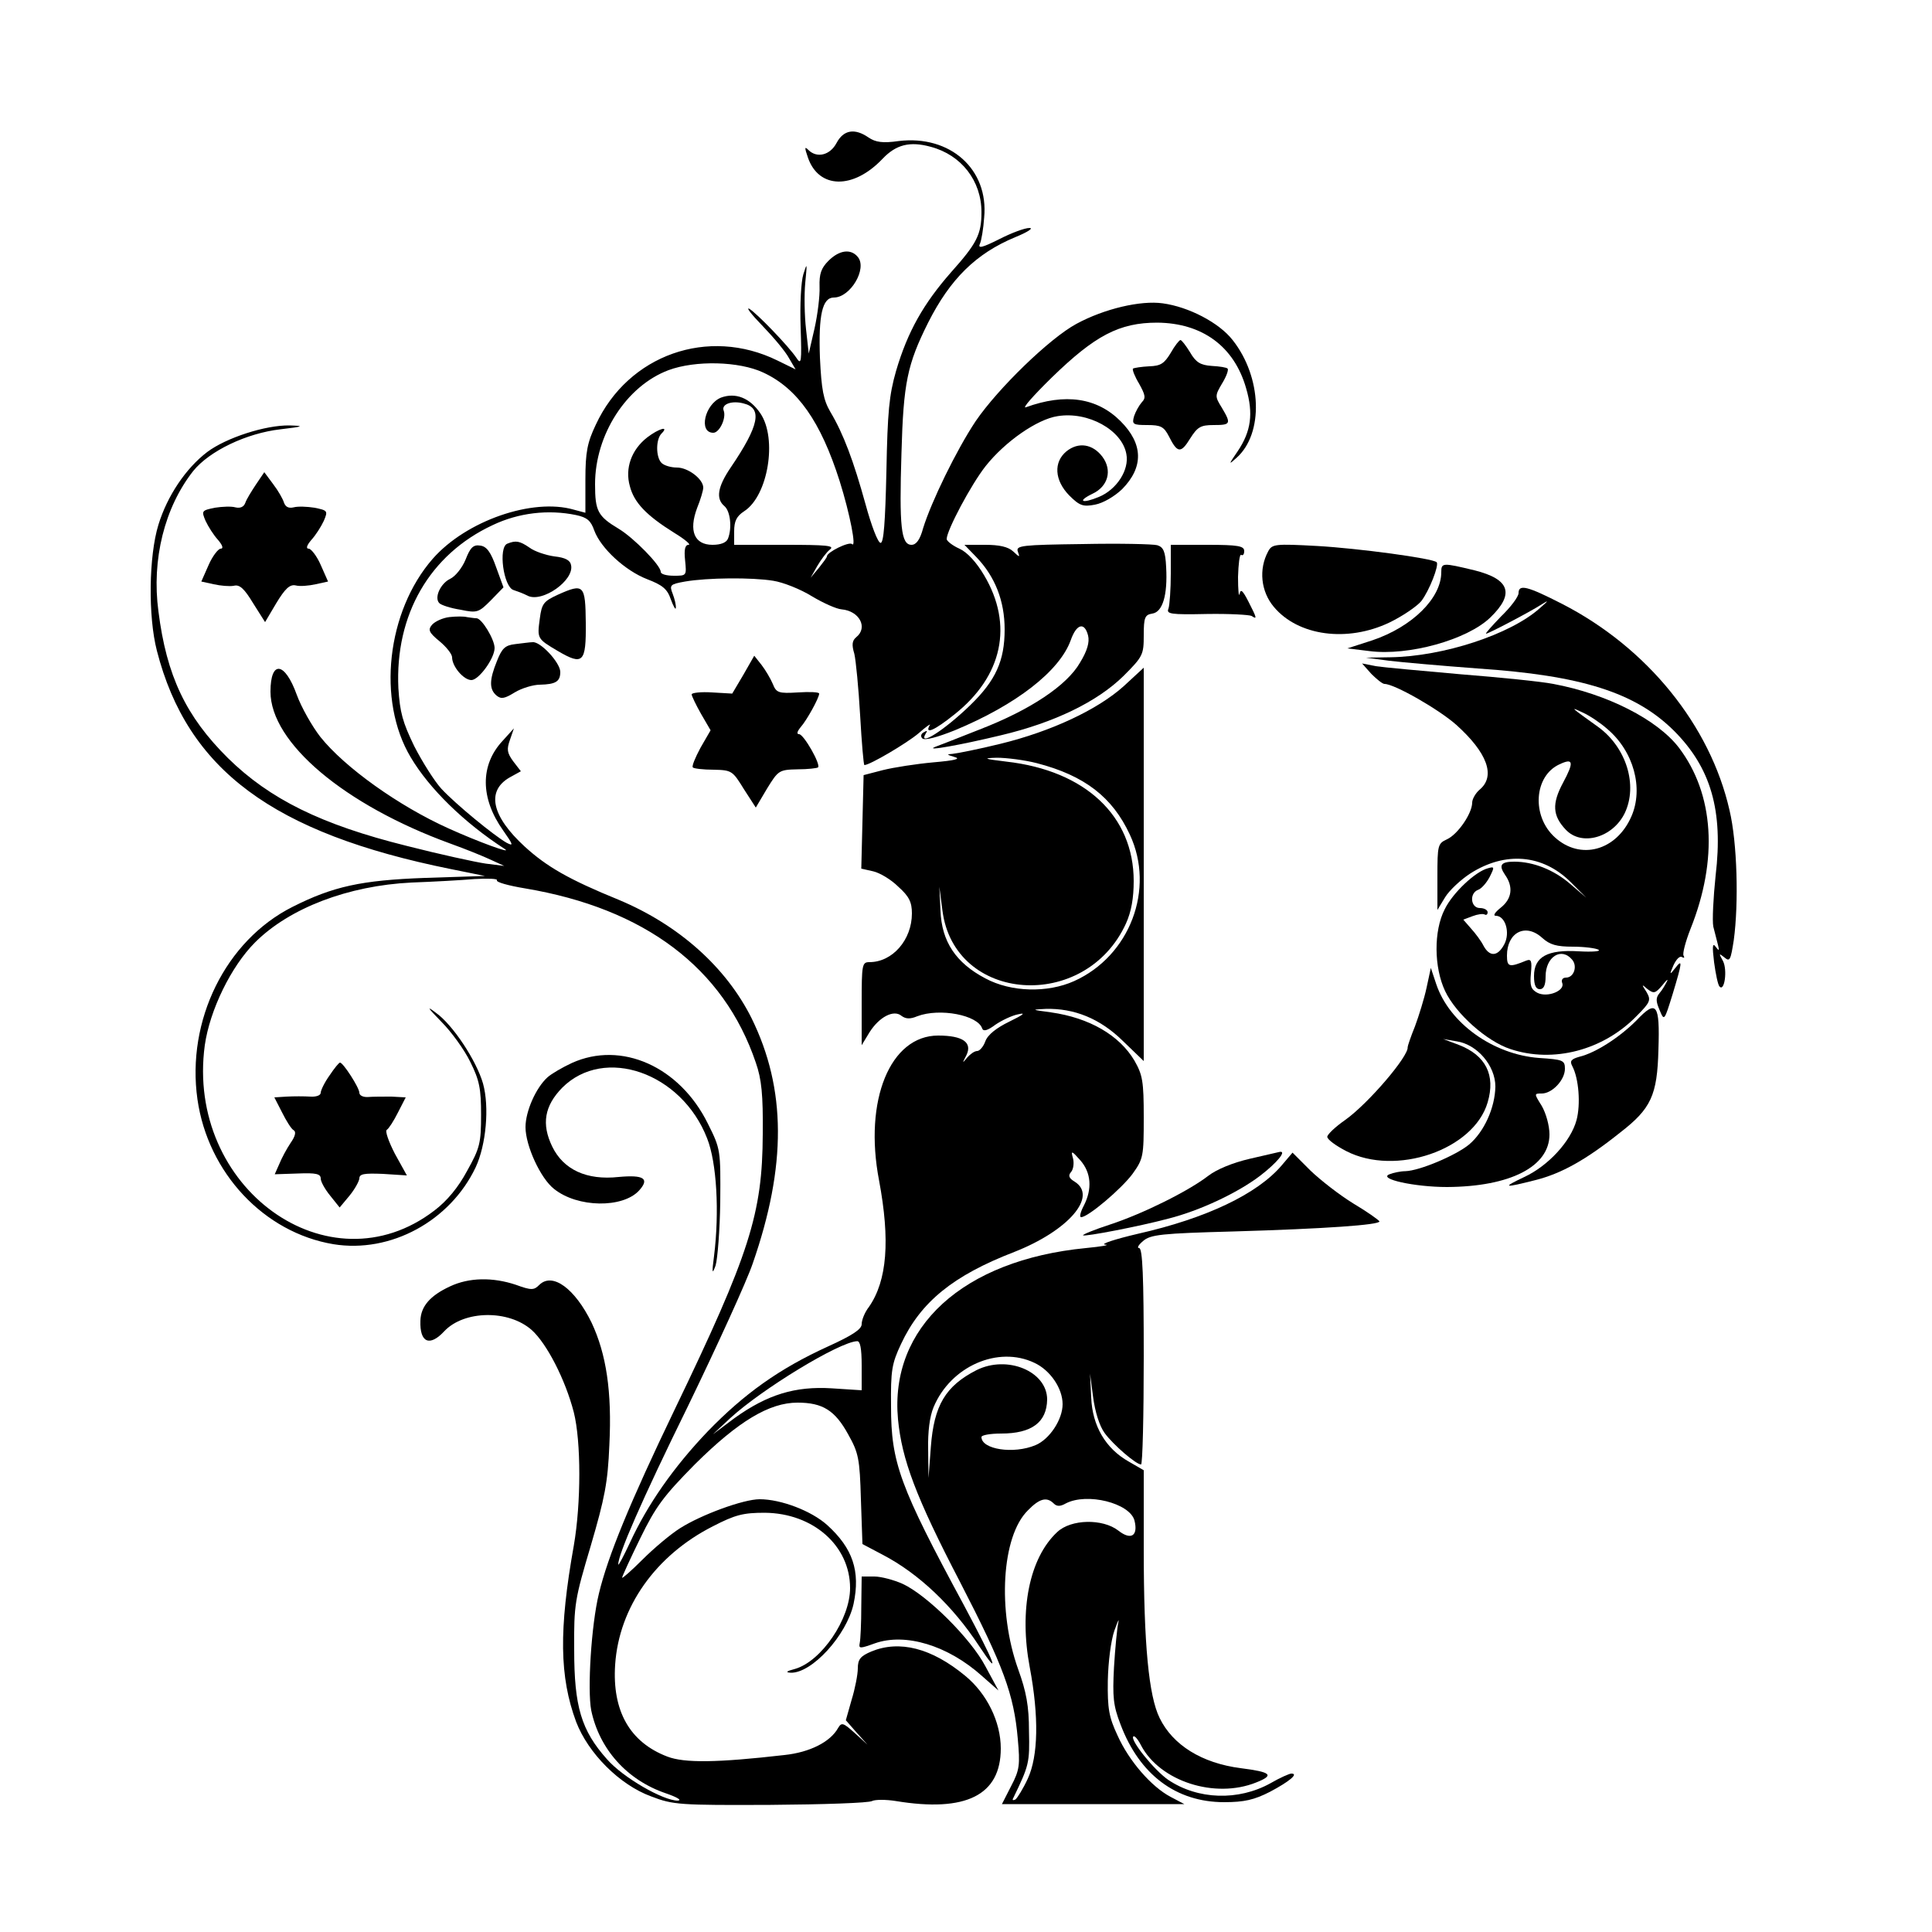
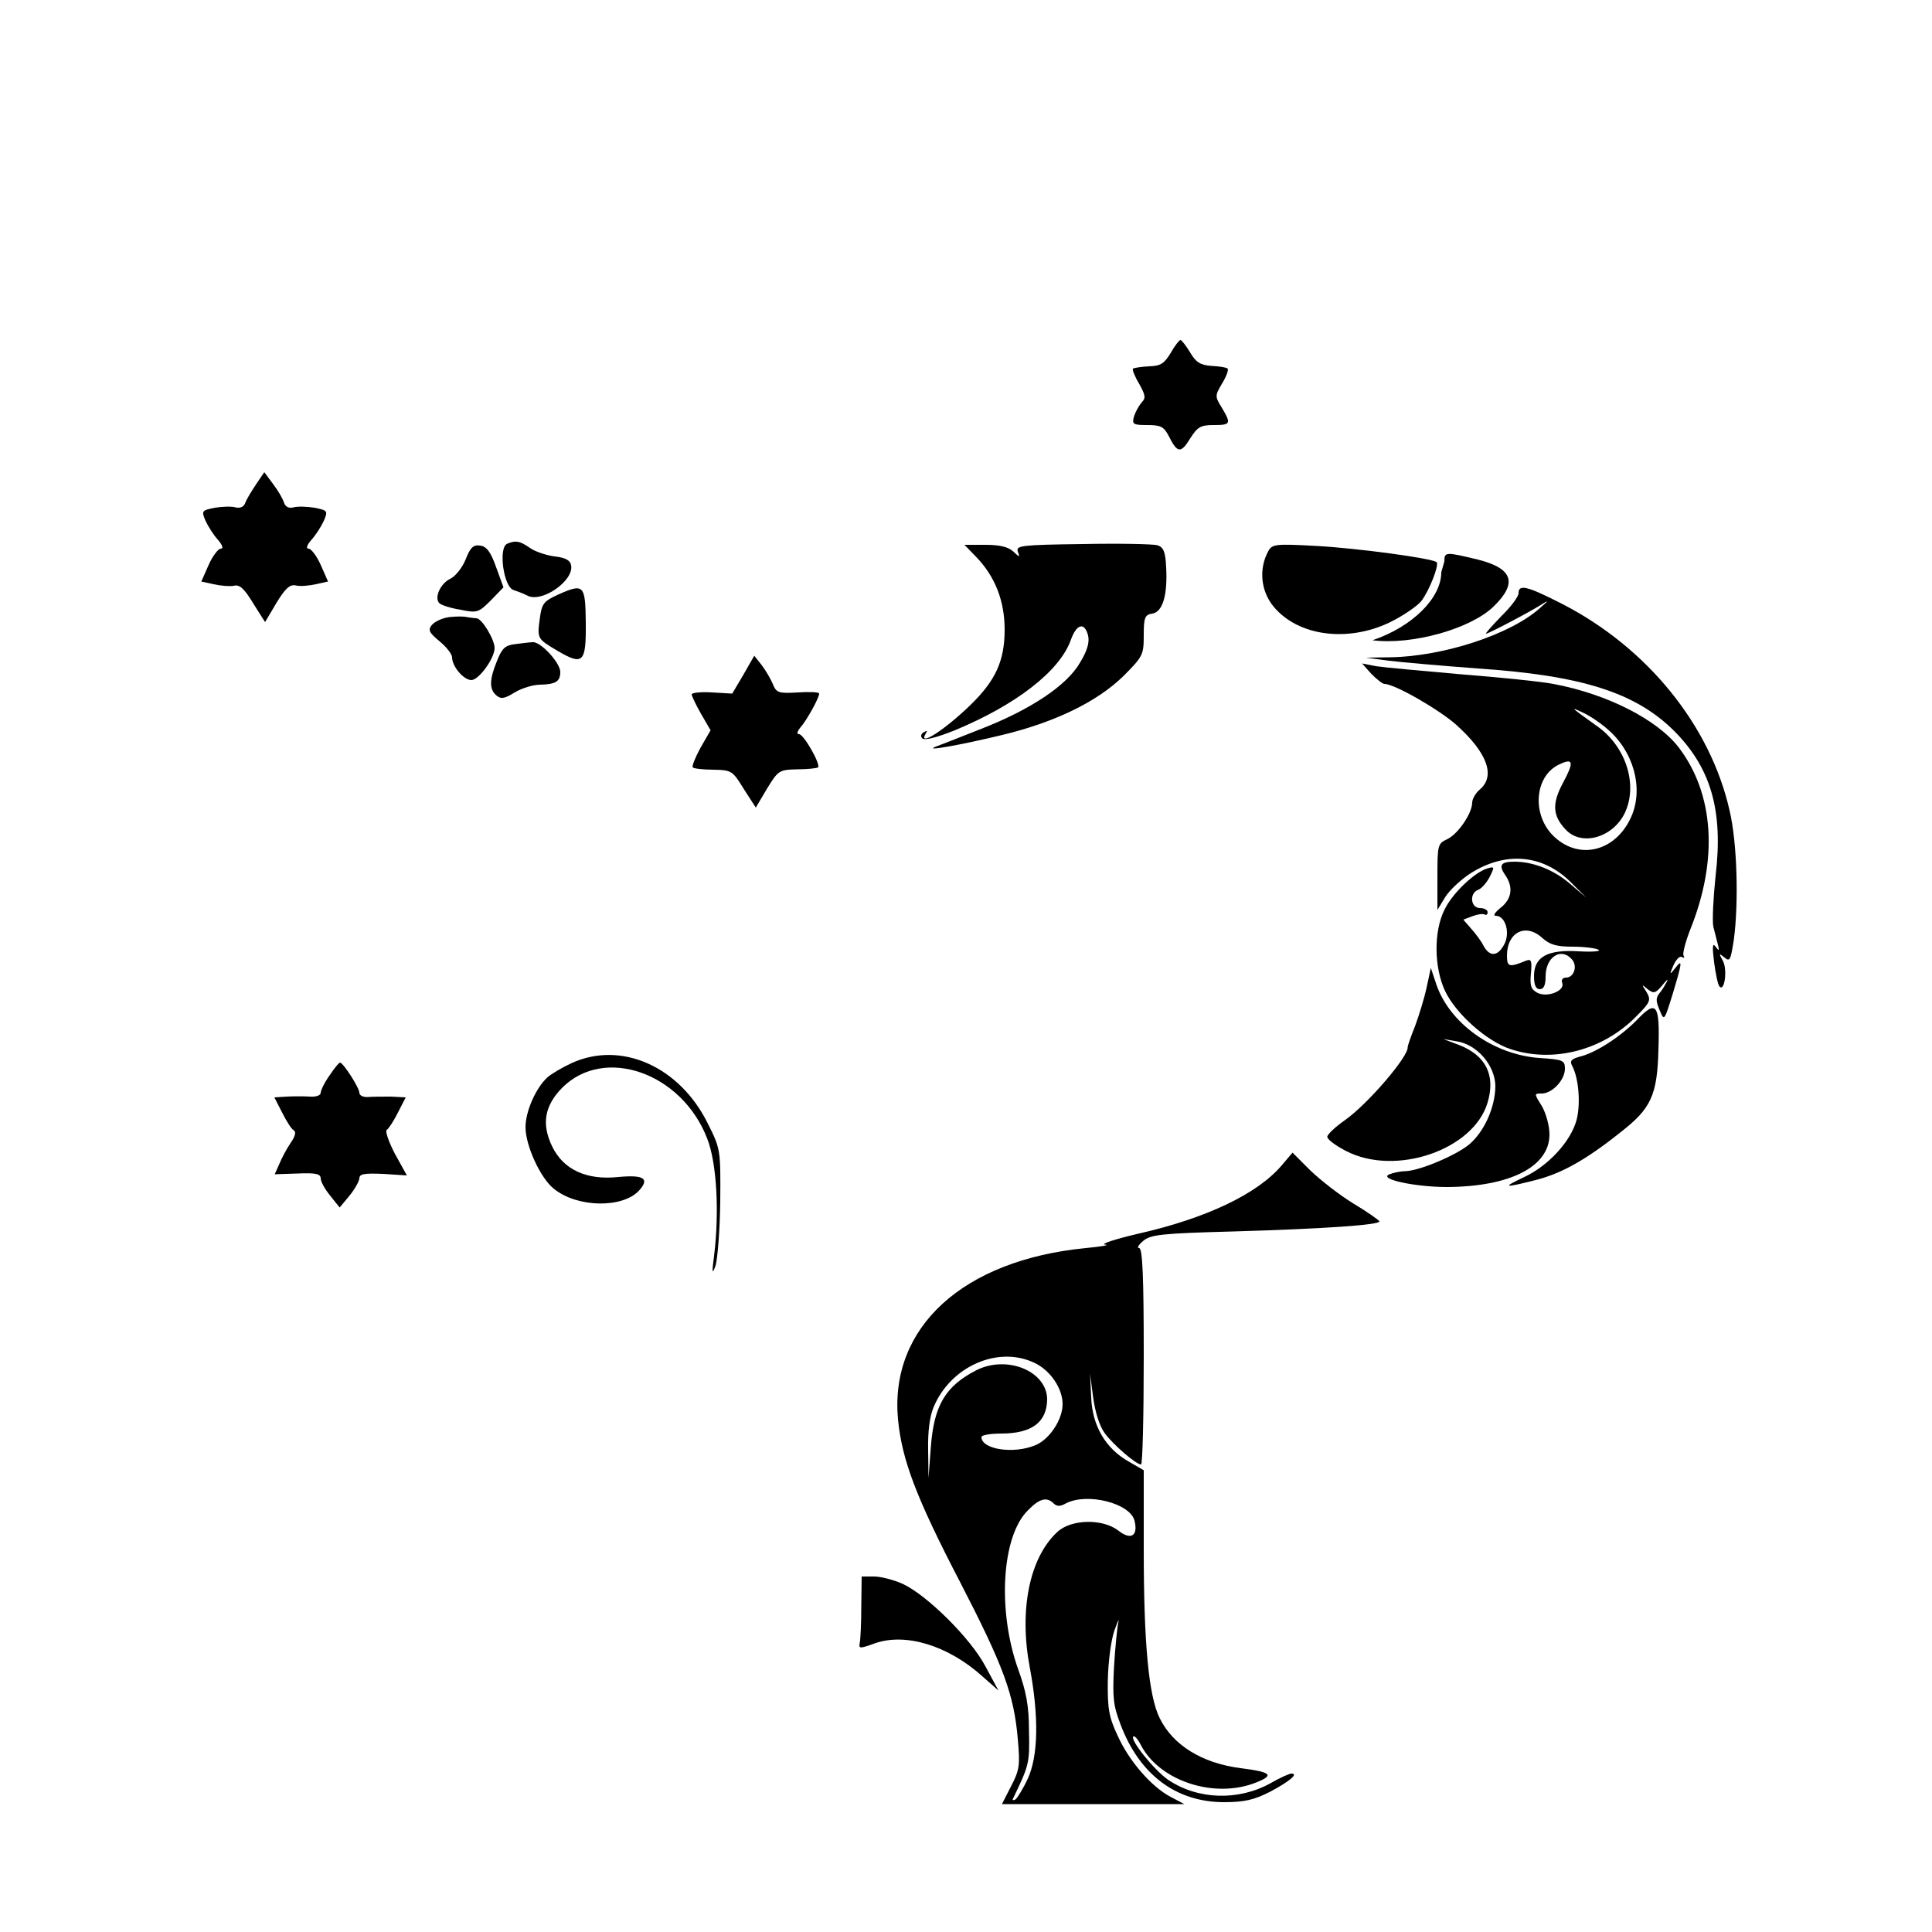
<svg xmlns="http://www.w3.org/2000/svg" version="1.0" width="500pt" height="500pt" viewBox="0 0 500 500" preserveAspectRatio="xMidYMid meet">
  <g transform="translate(0,500) scale(0.1,-0.1)" fill="#000000" stroke="none">
-     <path d="M2165 4630 c-17 -32 -51 -40 -73 -18 -10 10 -10 6 -1 -20 28 -81 117 -83 193 -3 35 37 71 46 125 31 79 -21 131 -88 131 -169 0 -58 -12 -81 -79 -156 -71 -81 -112 -153 -142 -255 -18 -63 -22 -105 -25 -260 -3 -132 -7 -185 -15 -185 -7 0 -24 45 -39 100 -31 112 -57 182 -91 239 -18 31 -23 57 -27 140 -4 110 6 156 36 156 43 0 87 75 62 105 -18 22 -48 18 -76 -10 -19 -19 -24 -34 -23 -67 1 -24 -5 -72 -13 -108 l-15 -65 -7 63 c-4 35 -5 89 -2 120 5 52 5 54 -5 22 -6 -19 -9 -80 -7 -136 3 -91 2 -100 -11 -80 -20 30 -103 116 -122 127 -9 4 6 -15 35 -45 28 -29 59 -66 68 -83 l17 -29 -47 23 c-179 88 -386 15 -470 -166 -22 -46 -27 -71 -27 -142 l0 -86 -30 8 c-107 31 -279 -29 -365 -127 -119 -136 -145 -367 -57 -514 48 -81 138 -169 243 -237 23 -15 -70 19 -145 53 -129 58 -269 158 -332 237 -21 27 -49 76 -61 109 -31 86 -68 90 -68 8 0 -132 191 -293 465 -393 39 -14 86 -33 105 -42 l35 -16 -48 6 c-27 4 -119 24 -205 46 -221 55 -354 121 -462 227 -109 108 -159 213 -180 380 -18 134 16 269 90 363 42 52 138 98 226 108 60 7 63 9 23 10 -62 1 -164 -32 -213 -69 -55 -42 -103 -113 -126 -188 -25 -81 -27 -237 -4 -326 79 -308 300 -472 760 -565 l89 -18 -155 -5 c-165 -6 -238 -22 -343 -75 -173 -87 -275 -294 -246 -498 27 -190 172 -345 352 -375 148 -24 302 60 368 199 27 58 36 156 19 217 -17 59 -78 152 -122 183 -25 19 -22 14 14 -23 26 -26 60 -73 75 -104 24 -48 28 -70 28 -137 0 -73 -3 -86 -36 -145 -23 -43 -52 -78 -85 -103 -273 -209 -644 59 -594 428 13 91 68 204 130 266 89 89 241 147 405 155 55 2 128 6 163 9 34 2 61 1 58 -3 -3 -5 30 -14 72 -21 311 -52 515 -206 598 -451 15 -43 19 -83 18 -185 -1 -206 -33 -308 -229 -715 -115 -239 -172 -378 -195 -474 -20 -82 -30 -249 -20 -302 21 -101 93 -181 193 -215 29 -10 43 -18 31 -19 -38 0 -142 60 -183 107 -67 75 -85 137 -85 283 -1 119 2 132 43 270 36 123 44 163 48 260 7 139 -8 236 -46 317 -43 88 -101 131 -135 98 -14 -14 -20 -15 -61 0 -60 20 -121 19 -170 -4 -52 -24 -76 -52 -77 -89 -2 -57 24 -68 62 -27 51 54 166 56 226 3 39 -35 87 -128 109 -213 19 -76 19 -235 0 -345 -39 -218 -37 -340 6 -456 31 -81 112 -163 194 -193 57 -22 74 -23 309 -22 137 1 255 5 263 10 8 4 36 4 61 0 182 -30 272 15 272 136 0 69 -36 142 -92 188 -87 72 -170 93 -243 63 -28 -12 -35 -20 -35 -44 0 -15 -7 -52 -16 -81 l-15 -53 28 -32 28 -31 -33 30 c-30 27 -34 28 -43 13 -20 -36 -73 -63 -139 -70 -174 -20 -259 -21 -303 -4 -97 37 -143 118 -135 238 10 149 105 283 253 358 58 30 79 35 134 35 125 -1 221 -85 221 -195 0 -80 -74 -189 -142 -209 -23 -6 -26 -9 -12 -10 55 -2 145 97 163 178 18 85 -2 144 -68 204 -41 37 -120 67 -175 67 -42 0 -151 -40 -206 -75 -24 -15 -68 -52 -97 -81 -29 -29 -53 -50 -53 -47 0 3 21 49 47 102 40 82 60 109 142 192 112 111 192 159 265 159 65 0 97 -20 131 -82 27 -48 30 -63 33 -168 l4 -116 53 -28 c92 -48 181 -132 249 -236 57 -86 42 -47 -39 105 -167 309 -189 370 -189 515 -1 94 2 111 26 162 51 109 135 177 293 238 140 55 217 144 156 182 -15 9 -17 16 -9 25 6 7 8 23 5 35 -6 21 -4 21 19 -5 28 -32 31 -74 9 -117 -9 -17 -12 -30 -7 -30 18 0 104 73 133 112 28 39 29 46 29 146 0 94 -3 110 -24 147 -39 66 -117 111 -216 125 -51 7 -52 7 -14 9 74 2 141 -25 200 -83 l54 -52 0 509 0 509 -52 -48 c-68 -61 -188 -117 -319 -149 -57 -14 -113 -25 -124 -26 -16 -1 -15 -2 5 -8 18 -5 2 -9 -55 -14 -44 -4 -102 -13 -130 -20 l-50 -13 -3 -121 -3 -121 31 -7 c17 -4 46 -21 65 -40 28 -25 35 -40 35 -69 0 -68 -50 -126 -110 -126 -19 0 -20 -6 -20 -107 l0 -108 20 33 c25 40 63 60 83 43 11 -8 22 -9 41 -1 58 22 157 3 168 -32 3 -8 14 -5 34 10 16 11 43 24 59 27 21 5 14 -1 -23 -19 -33 -16 -56 -34 -62 -51 -5 -14 -15 -25 -21 -25 -7 0 -18 -8 -26 -17 -13 -16 -13 -15 -2 6 16 33 -9 51 -73 51 -124 0 -193 -167 -153 -375 29 -155 21 -259 -26 -327 -11 -14 -19 -34 -19 -45 0 -13 -24 -29 -88 -58 -125 -57 -216 -122 -310 -219 -88 -92 -156 -189 -202 -289 -16 -34 -29 -59 -30 -56 -1 24 60 165 180 409 76 157 152 323 168 370 88 253 87 452 -3 635 -66 132 -188 241 -343 306 -130 53 -187 86 -244 138 -86 79 -100 144 -39 179 l29 16 -20 26 c-16 22 -17 31 -8 56 l10 29 -29 -32 c-59 -63 -58 -149 1 -232 26 -37 28 -42 9 -32 -32 18 -132 100 -169 140 -18 20 -49 69 -70 110 -30 62 -37 87 -41 150 -9 190 81 346 244 422 67 32 144 41 216 26 28 -6 38 -14 47 -40 17 -46 80 -104 137 -126 39 -15 52 -25 61 -52 7 -19 13 -29 13 -22 1 6 -3 23 -8 36 -9 23 -7 25 32 32 58 10 173 11 228 2 26 -4 71 -22 100 -40 30 -18 64 -33 77 -34 46 -4 69 -47 38 -72 -11 -9 -12 -20 -5 -43 4 -17 11 -89 15 -159 4 -71 9 -129 11 -129 14 0 109 56 140 82 20 18 34 27 29 21 -14 -25 13 -13 64 28 125 99 153 232 77 360 -20 34 -44 60 -64 69 -18 8 -33 20 -33 25 0 22 63 141 101 189 50 63 133 121 186 129 79 13 167 -36 178 -98 8 -41 -25 -92 -71 -111 -43 -18 -58 -12 -17 8 41 19 52 61 26 96 -25 33 -62 39 -93 14 -34 -28 -31 -75 7 -114 27 -27 36 -30 67 -24 21 4 50 21 70 40 56 57 55 117 -4 176 -61 61 -143 73 -245 36 -11 -4 19 30 67 77 112 109 175 142 273 142 116 -1 199 -61 230 -170 19 -65 13 -111 -22 -163 -24 -35 -24 -36 -3 -17 71 63 66 209 -10 305 -35 45 -114 86 -181 95 -57 8 -151 -14 -223 -53 -69 -37 -203 -167 -261 -252 -50 -75 -115 -209 -136 -277 -8 -30 -18 -43 -30 -43 -27 0 -32 47 -26 238 5 181 15 229 69 337 57 113 124 179 225 221 32 13 49 24 37 24 -12 0 -47 -13 -78 -29 -44 -22 -56 -25 -50 -12 4 9 9 39 11 68 12 125 -88 214 -221 198 -42 -6 -60 -3 -78 9 -36 25 -65 20 -83 -14z m-190 -594 c89 -41 149 -127 198 -281 27 -86 44 -175 32 -163 -8 7 -65 -21 -65 -32 0 -3 -10 -16 -21 -30 l-21 -25 17 30 c10 17 24 36 33 43 13 10 -9 12 -116 12 l-132 0 0 35 c0 26 6 39 26 52 62 40 86 188 42 253 -27 40 -64 55 -102 41 -42 -17 -59 -91 -20 -91 16 0 34 38 27 57 -7 17 21 27 51 19 50 -12 41 -57 -33 -166 -34 -50 -39 -81 -16 -100 15 -13 20 -56 9 -84 -4 -10 -18 -16 -40 -16 -47 0 -62 36 -40 95 9 22 16 46 16 53 0 22 -39 52 -68 52 -15 0 -33 5 -40 12 -15 15 -15 61 0 76 21 21 -7 13 -37 -10 -41 -32 -58 -80 -45 -126 11 -43 43 -76 115 -121 28 -17 44 -31 37 -31 -9 0 -12 -12 -9 -40 4 -40 4 -40 -29 -40 -19 0 -34 4 -34 10 0 17 -70 88 -108 111 -55 33 -62 46 -62 116 0 128 81 254 190 295 70 26 183 23 245 -6z m708 -1011 c124 -32 196 -88 241 -185 66 -141 0 -314 -144 -379 -69 -31 -163 -29 -230 7 -76 40 -113 95 -116 175 l-3 62 8 -61 c30 -240 370 -264 475 -34 14 31 20 66 20 110 0 168 -125 286 -330 309 -58 7 -62 9 -24 10 25 0 72 -6 103 -14z m-453 -1559 l0 -64 -77 5 c-95 6 -167 -16 -252 -77 l-56 -42 45 42 c83 76 282 197 328 199 8 1 12 -18 12 -63z" />
    <path d="M3030 4087 c-17 -28 -26 -34 -56 -35 -20 -1 -39 -4 -42 -6 -2 -3 5 -21 16 -39 16 -29 18 -37 7 -48 -7 -8 -16 -24 -20 -36 -6 -21 -3 -23 34 -23 35 0 43 -4 56 -29 22 -44 31 -45 55 -6 19 30 27 35 61 35 44 0 46 3 21 45 -18 29 -18 31 1 63 11 18 17 35 14 38 -2 3 -21 6 -41 7 -29 2 -41 9 -56 35 -11 18 -22 32 -25 32 -3 0 -15 -15 -25 -33z" />
    <path d="M663 3747 c-12 -18 -25 -39 -28 -48 -4 -11 -13 -15 -26 -12 -10 3 -34 2 -53 -1 -34 -7 -35 -8 -24 -34 7 -15 21 -37 32 -49 12 -14 15 -23 7 -23 -6 0 -21 -19 -31 -42 l-19 -43 32 -7 c18 -4 41 -6 52 -4 15 4 27 -7 50 -45 l31 -49 29 49 c23 38 35 49 50 46 11 -3 34 -1 52 3 l32 7 -19 43 c-10 23 -25 42 -31 42 -8 0 -5 9 7 23 11 12 25 34 32 49 11 26 10 27 -24 34 -19 3 -43 4 -54 1 -13 -3 -21 1 -25 12 -3 10 -15 31 -28 48 l-23 31 -21 -31z" />
    <path d="M1313 3593 c-24 -9 -10 -112 16 -120 9 -3 26 -9 37 -15 38 -18 120 40 112 79 -2 13 -15 20 -43 23 -22 3 -52 13 -65 23 -25 17 -35 19 -57 10z" />
    <path d="M2802 3592 c-158 -2 -173 -4 -168 -19 6 -16 5 -16 -12 0 -13 12 -36 17 -72 17 l-54 0 31 -32 c48 -50 73 -113 73 -187 0 -81 -23 -132 -89 -196 -66 -64 -137 -110 -115 -73 5 7 3 8 -5 3 -8 -4 -9 -11 -4 -16 6 -6 39 3 84 21 159 66 271 153 300 233 15 43 36 48 45 12 4 -17 -2 -39 -21 -70 -34 -59 -128 -122 -260 -173 -55 -22 -107 -42 -115 -45 -29 -12 66 5 170 30 139 33 250 87 318 154 50 50 52 55 52 105 0 46 3 53 22 56 27 4 40 48 36 120 -2 41 -7 52 -23 57 -11 3 -98 5 -193 3z" />
    <path d="M1205 3552 c-9 -22 -27 -44 -40 -50 -25 -12 -42 -49 -28 -63 5 -5 29 -13 55 -17 43 -9 47 -7 78 24 l33 34 -19 52 c-14 40 -25 54 -41 56 -18 3 -26 -5 -38 -36z" />
-     <path d="M3030 3516 c0 -41 -3 -82 -6 -91 -6 -14 5 -16 99 -14 58 1 110 -2 116 -5 15 -10 14 -6 -8 37 -15 29 -20 34 -23 20 -2 -10 -4 10 -4 44 1 33 4 59 8 57 5 -3 8 2 8 10 0 13 -16 16 -95 16 l-95 0 0 -74z" />
    <path d="M3282 3573 c-25 -46 -19 -104 15 -144 63 -75 190 -92 299 -40 33 16 70 41 82 55 21 27 47 94 40 101 -10 10 -203 36 -309 42 -109 6 -117 5 -127 -14z" />
-     <path d="M3730 3519 c0 -67 -75 -141 -178 -176 l-65 -21 57 -7 c101 -13 253 29 313 87 63 61 51 99 -41 122 -83 20 -86 20 -86 -5z" />
+     <path d="M3730 3519 c0 -67 -75 -141 -178 -176 c101 -13 253 29 313 87 63 61 51 99 -41 122 -83 20 -86 20 -86 -5z" />
    <path d="M1444 3461 c-37 -17 -42 -23 -47 -62 -7 -52 -7 -52 47 -84 65 -38 73 -30 72 73 -1 99 -5 103 -72 73z" />
    <path d="M3930 3465 c0 -9 -20 -36 -45 -60 -24 -25 -42 -45 -39 -45 6 0 113 56 144 76 19 12 18 10 -5 -10 -76 -68 -250 -125 -387 -127 l-63 -1 60 -8 c33 -4 136 -13 229 -20 269 -18 408 -62 508 -161 96 -96 128 -207 108 -375 -6 -57 -9 -117 -6 -132 4 -15 9 -36 12 -47 4 -16 3 -17 -6 -5 -8 11 -9 1 -4 -40 4 -30 10 -59 14 -63 13 -15 21 43 9 66 -11 20 -11 21 4 9 14 -12 16 -6 24 45 13 96 9 252 -11 336 -50 220 -213 421 -433 534 -90 46 -113 52 -113 28z" />
    <path d="M1163 3403 c-17 -2 -37 -11 -45 -20 -11 -13 -8 -20 20 -43 17 -14 32 -33 32 -41 0 -24 30 -59 50 -59 19 0 60 56 60 83 0 22 -33 77 -47 77 -6 0 -17 2 -25 3 -7 2 -27 2 -45 0z" />
    <path d="M1333 3333 c-26 -3 -34 -11 -47 -44 -20 -49 -20 -73 -1 -89 12 -10 21 -8 47 8 18 11 48 20 65 20 41 1 53 8 53 33 0 24 -52 80 -72 77 -7 0 -27 -3 -45 -5z" />
    <path d="M1924 3254 l-29 -49 -52 3 c-29 2 -53 -1 -53 -5 0 -4 11 -27 24 -50 l25 -43 -26 -45 c-14 -26 -23 -48 -20 -51 2 -3 27 -6 54 -6 47 -1 49 -3 78 -50 l31 -48 29 49 c29 47 31 49 79 50 27 0 51 3 53 5 8 7 -37 86 -49 86 -7 0 -5 7 4 18 16 18 48 76 48 87 0 4 -25 5 -55 3 -50 -3 -56 -1 -65 22 -6 14 -19 36 -29 49 l-19 24 -28 -49z" />
    <path d="M3549 3256 c14 -14 29 -26 34 -26 26 0 141 -66 186 -106 80 -72 102 -132 61 -167 -11 -9 -20 -25 -20 -34 0 -28 -37 -82 -65 -95 -24 -11 -25 -15 -25 -97 l0 -86 20 33 c11 18 41 46 66 62 90 57 186 49 258 -22 l41 -41 -42 36 c-42 36 -95 57 -144 57 -35 0 -41 -9 -24 -34 22 -31 18 -62 -11 -85 -15 -12 -21 -21 -13 -21 25 0 38 -44 22 -74 -17 -32 -38 -33 -54 -3 -6 12 -21 32 -32 44 l-20 23 24 9 c13 5 27 7 32 4 4 -2 7 1 7 6 0 6 -9 11 -20 11 -24 0 -28 38 -5 47 9 3 22 18 30 33 13 26 13 28 -4 23 -32 -8 -91 -63 -112 -106 -29 -56 -28 -151 1 -212 28 -59 108 -130 169 -150 111 -37 240 -3 326 85 37 37 38 42 26 63 -13 20 -13 21 3 7 16 -12 20 -11 38 10 11 14 16 18 12 10 -4 -8 -12 -22 -19 -30 -10 -12 -10 -21 0 -44 12 -29 12 -29 34 42 25 83 26 92 6 66 -14 -18 -15 -17 -4 8 7 15 16 25 22 21 6 -3 7 -2 4 4 -3 5 5 36 18 69 72 180 61 349 -30 469 -56 73 -186 139 -325 165 -30 6 -138 17 -240 25 -102 9 -201 18 -220 21 l-35 7 24 -27z m610 -142 c69 -58 95 -154 63 -227 -39 -89 -132 -114 -198 -54 -61 55 -54 159 12 189 36 17 38 6 9 -48 -29 -54 -27 -85 7 -121 41 -44 122 -21 153 43 34 72 4 169 -68 222 -74 53 -75 54 -41 38 18 -8 46 -27 63 -42z m-88 -564 c29 0 60 -4 66 -8 7 -4 -16 -6 -51 -4 -81 5 -116 -14 -116 -64 0 -24 5 -34 15 -34 10 0 15 10 15 33 0 51 41 77 69 43 14 -17 4 -46 -16 -46 -9 0 -13 -6 -10 -14 8 -20 -39 -39 -65 -25 -16 9 -19 18 -16 50 3 32 1 38 -12 33 -44 -18 -50 -17 -50 13 0 60 48 85 91 46 20 -18 37 -23 80 -23z" />
    <path d="M3692 2444 c-6 -28 -20 -73 -30 -100 -11 -27 -19 -51 -19 -54 3 -23 -101 -145 -161 -188 -26 -18 -47 -38 -47 -44 0 -7 22 -23 49 -37 128 -66 330 3 366 126 21 71 -5 122 -75 149 l-40 15 35 -6 c53 -8 100 -63 100 -117 -1 -55 -29 -117 -68 -150 -34 -28 -128 -68 -165 -69 -12 0 -31 -4 -41 -8 -31 -12 65 -33 149 -33 164 1 265 53 265 136 0 23 -9 55 -20 74 -20 32 -20 32 0 32 27 0 60 35 60 64 0 22 -5 24 -67 28 -119 9 -232 90 -266 191 l-14 42 -11 -51z" />
    <path d="M4235 2359 c-44 -44 -106 -84 -148 -94 -21 -6 -25 -11 -18 -24 17 -32 22 -99 11 -140 -15 -55 -73 -118 -135 -147 -59 -28 -54 -29 29 -8 67 17 130 52 219 123 80 62 96 96 99 215 4 119 -5 130 -57 75z" />
    <path d="M1480 2249 c-24 -11 -53 -28 -63 -37 -30 -27 -57 -88 -57 -129 0 -48 39 -133 74 -160 61 -49 178 -50 220 -4 28 31 12 41 -53 35 -83 -9 -143 19 -172 79 -28 58 -20 105 26 152 109 109 309 39 375 -131 25 -63 32 -191 18 -304 -6 -45 -5 -50 4 -25 5 17 11 91 12 165 1 134 1 136 -32 202 -73 148 -224 215 -352 157z" />
    <path d="M853 2217 c-13 -18 -23 -39 -23 -45 0 -7 -12 -11 -27 -10 -16 1 -43 1 -61 0 l-32 -2 20 -39 c11 -22 24 -43 30 -46 7 -4 4 -16 -8 -33 -10 -15 -23 -39 -29 -54 l-12 -27 60 2 c47 2 59 -1 59 -13 0 -8 11 -28 25 -45 l24 -30 25 30 c14 17 25 37 26 45 0 12 12 14 61 12 l62 -4 -31 56 c-16 31 -26 59 -21 62 5 3 18 23 29 45 l20 39 -37 2 c-21 0 -48 0 -60 -1 -13 -1 -23 4 -23 11 0 13 -42 78 -50 78 -3 0 -15 -15 -27 -33z" />
-     <path d="M3234 2001 c-43 -10 -85 -27 -107 -44 -52 -40 -169 -98 -254 -126 -40 -13 -72 -26 -70 -28 4 -4 145 23 220 43 83 21 180 67 238 111 43 33 70 65 51 62 -4 -1 -39 -9 -78 -18z" />
    <path d="M3317 1984 c-63 -74 -195 -137 -372 -177 -60 -14 -99 -27 -85 -28 14 -1 -9 -5 -50 -9 -318 -31 -508 -205 -486 -443 10 -104 46 -201 161 -422 112 -217 139 -290 149 -405 6 -67 5 -80 -17 -122 l-24 -47 236 0 236 0 -36 19 c-49 26 -107 92 -137 159 -22 47 -26 69 -25 141 1 49 8 104 17 130 9 25 13 34 10 20 -3 -14 -8 -65 -11 -115 -4 -77 -2 -99 17 -148 49 -130 144 -201 268 -201 52 0 78 6 119 27 49 26 75 47 55 47 -5 0 -30 -11 -54 -25 -83 -46 -188 -43 -265 9 -36 25 -99 103 -90 112 3 3 12 -7 20 -23 49 -93 191 -139 298 -96 48 19 39 27 -40 37 -101 13 -176 60 -210 130 -28 57 -41 190 -41 436 l0 205 -38 22 c-61 34 -95 93 -98 166 l-3 62 8 -61 c5 -37 16 -74 30 -93 22 -30 81 -81 94 -81 4 0 7 126 7 280 0 205 -3 280 -12 280 -6 0 -2 8 10 18 19 17 48 20 234 25 239 7 378 17 378 26 -1 3 -30 24 -67 46 -36 22 -86 61 -112 86 l-46 46 -28 -33z m-640 -511 c41 -19 73 -66 73 -107 0 -40 -34 -91 -70 -106 -57 -24 -140 -11 -140 21 0 5 23 9 51 9 79 0 118 29 119 88 0 73 -103 116 -183 76 -80 -41 -110 -91 -118 -199 l-6 -80 -1 73 c-1 47 4 86 14 110 44 106 167 160 261 115z m50 -364 c8 -8 17 -8 31 0 55 29 166 1 178 -44 10 -40 -9 -52 -42 -26 -40 31 -122 30 -158 -4 -72 -67 -99 -202 -71 -350 24 -128 22 -229 -5 -288 -12 -26 -27 -50 -32 -54 -6 -3 -9 -2 -6 3 41 85 43 91 41 174 0 65 -7 102 -28 160 -54 151 -43 344 25 411 30 31 49 36 67 18z" />
    <path d="M2229 843 c0 -43 -2 -86 -4 -95 -3 -15 0 -15 39 -1 79 28 189 -5 278 -85 l42 -37 -34 63 c-38 72 -151 184 -214 213 -22 10 -56 19 -73 19 l-33 0 -1 -77z" />
  </g>
</svg>